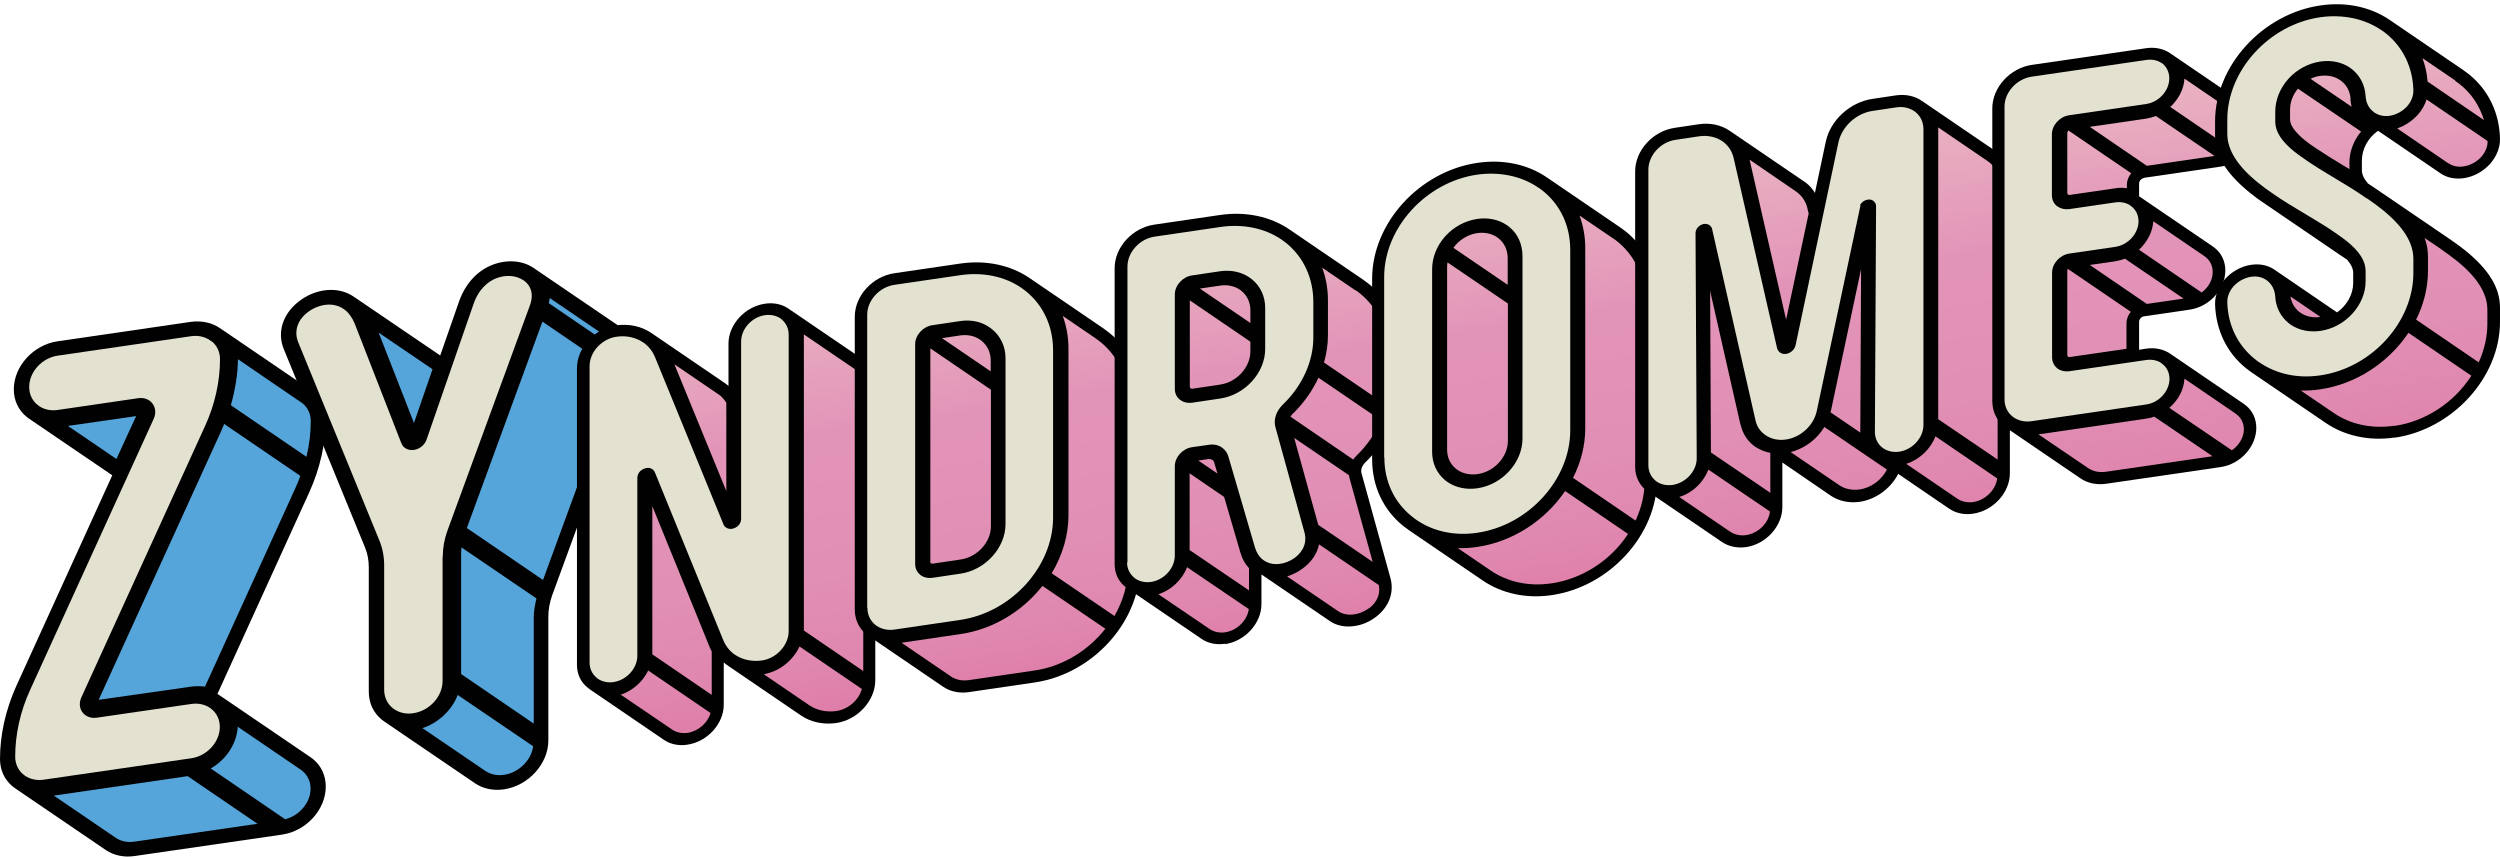
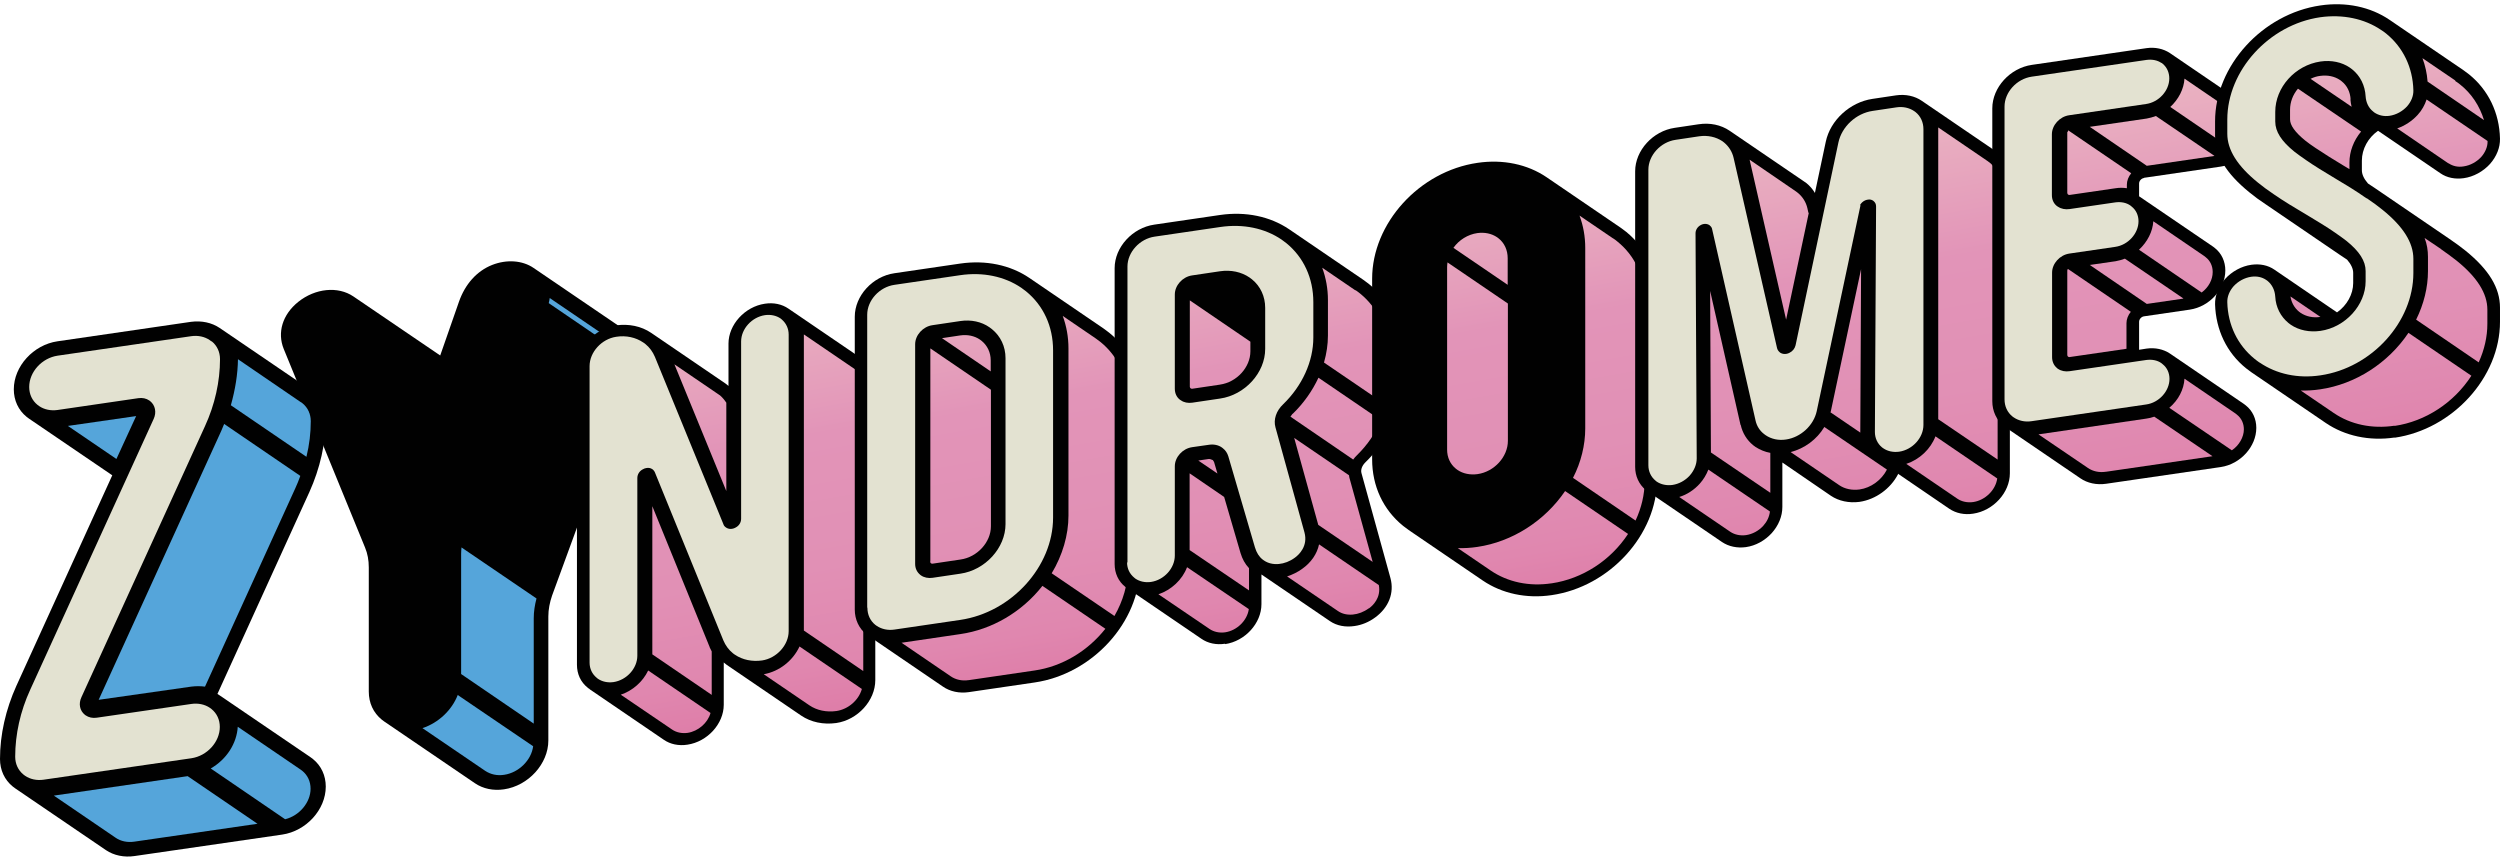
<svg xmlns="http://www.w3.org/2000/svg" width="399" height="137" viewBox="0 0 399 137" fill="none">
  <path d="M51.961 66.877C51.961 65.118 51.237 63.548 49.914 62.481C49.788 62.386 49.662 62.292 49.536 62.198L35.05 52.337C33.791 51.489 32.184 51.144 30.484 51.364L9.164 54.473C5.322 55.038 2.204 58.461 2.204 62.135C2.204 63.894 2.929 65.464 4.251 66.532C4.377 66.626 4.503 66.72 4.629 66.814L17.919 75.858L2.614 109.46C0.913 113.228 0 117.248 0 121.142C0 122.901 0.724 124.471 2.047 125.539C2.173 125.633 2.299 125.727 2.425 125.821L16.911 135.682C18.171 136.53 19.808 136.875 21.477 136.624L45.033 133.201C48.875 132.636 51.993 129.213 51.993 125.539C51.993 123.78 51.268 122.21 49.946 121.142C49.82 121.048 49.694 120.954 49.568 120.859L35.082 110.999C35.082 110.999 34.83 110.842 34.704 110.748L49.379 78.528C51.079 74.759 51.993 70.74 51.993 66.846L51.961 66.877Z" fill="#010101" />
  <path d="M8.597 126.983L18.454 133.703C19.273 134.269 20.343 134.488 21.414 134.331L41.096 131.474L29.948 123.874L8.566 126.983H8.597Z" fill="#55A5DA" />
  <path d="M47.993 64.176L37.979 57.33C37.947 59.748 37.538 62.198 36.845 64.679L48.907 72.906C49.379 70.991 49.599 69.075 49.599 67.222C49.599 66.061 49.127 65.056 48.277 64.365C48.214 64.302 48.119 64.239 48.025 64.176H47.993Z" fill="#55A5DA" />
  <path d="M21.729 66.406L10.833 67.976L18.58 73.252L21.729 66.406Z" fill="#55A5DA" />
  <path d="M32.72 109.586L47.143 77.9C47.426 77.303 47.678 76.644 47.93 75.953L35.775 67.662C35.617 68.07 35.46 68.447 35.302 68.793L15.746 111.69L30.515 109.586C31.271 109.491 31.995 109.491 32.72 109.586Z" fill="#55A5DA" />
  <path d="M49.568 125.884C49.568 124.722 49.095 123.717 48.245 123.026C48.182 122.964 48.088 122.901 47.993 122.838L37.947 115.992C37.79 118.661 36.152 121.205 33.633 122.649L45.505 130.752C47.804 130.186 49.568 128.051 49.568 125.884Z" fill="#55A5DA" />
  <path d="M33.727 54.473C33.727 54.473 33.57 54.347 33.475 54.284C32.657 53.719 31.586 53.499 30.515 53.656L9.195 56.765C6.676 57.142 4.661 59.372 4.661 61.758C4.661 62.92 5.133 63.925 5.983 64.616C6.046 64.679 6.141 64.742 6.235 64.804C7.054 65.37 8.125 65.59 9.195 65.432L22.076 63.548C22.737 63.454 23.335 63.58 23.839 63.925L23.965 64.019C24.784 64.679 25.004 65.809 24.532 66.846L4.818 110.088C3.244 113.511 2.425 117.217 2.425 120.765C2.425 121.927 2.897 122.932 3.747 123.623C3.81 123.686 3.905 123.749 3.999 123.811C4.818 124.377 5.889 124.596 6.96 124.439L30.547 121.016C33.066 120.64 35.082 118.41 35.082 116.023C35.082 114.861 34.609 113.856 33.759 113.166C33.664 113.103 33.602 113.04 33.507 112.977C32.688 112.412 31.617 112.192 30.547 112.349L15.431 114.547C14.801 114.642 14.171 114.516 13.667 114.17L13.541 114.076C12.723 113.417 12.502 112.318 13.006 111.25L32.72 68.007C34.294 64.585 35.113 60.879 35.113 57.33C35.113 56.168 34.641 55.163 33.791 54.473H33.727Z" fill="#E3E2D1" />
  <path d="M99.639 52.62L85.153 42.759C83.358 41.535 80.839 41.378 78.54 42.288C76.084 43.262 74.226 45.366 73.249 48.161L70.258 56.734L56.401 47.313C53.945 45.648 50.324 45.994 47.584 48.192C45.096 50.202 44.214 53.06 45.285 55.697L58.26 87.383C58.669 88.357 58.858 89.425 58.858 90.555V110.371C58.858 112.192 59.582 113.762 60.936 114.861C61.062 114.956 61.188 115.05 61.314 115.144L75.8 125.005C77.091 125.884 78.729 126.23 80.43 125.978C84.335 125.413 87.515 121.896 87.515 118.19V98.375C87.515 97.276 87.736 96.145 88.114 95.046L101.246 59.183C102.159 56.64 101.686 54.379 99.891 52.934C99.765 52.84 99.671 52.746 99.545 52.683L99.639 52.62Z" fill="#010101" />
  <path d="M99.293 56.325C99.104 55.509 98.6 55.007 98.285 54.755C98.222 54.693 98.16 54.661 98.065 54.598L87.736 47.564C87.704 47.847 87.641 48.098 87.578 48.38L99.262 56.357L99.293 56.325Z" fill="#55A5DA" />
-   <path d="M86.571 51.332L74.509 84.275L86.665 92.565L98.726 59.623L86.571 51.332Z" fill="#55A5DA" />
  <path d="M73.061 110.905C72.116 113.354 69.975 115.364 67.424 116.212L77.438 123.026C78.288 123.592 79.359 123.843 80.493 123.654C82.792 123.309 84.807 121.33 85.091 119.101L73.029 110.905H73.061Z" fill="#55A5DA" />
  <path d="M73.659 87.352C73.627 87.698 73.596 88.074 73.596 88.388V107.576L85.185 115.489V98.689C85.185 97.652 85.342 96.585 85.626 95.517L73.627 87.352H73.659Z" fill="#55A5DA" />
-   <path d="M60.433 53.091L66.07 67.505L69.03 58.932L60.433 53.091Z" fill="#55A5DA" />
-   <path d="M70.667 88.828C70.667 87.446 70.919 86.033 71.423 84.651L84.555 48.789C85.374 46.59 84.397 45.397 83.768 44.895C83.705 44.832 83.642 44.769 83.547 44.738C82.35 43.921 80.681 43.827 79.17 44.424C78.005 44.895 76.43 45.994 75.548 48.6L68.085 70.143C67.864 70.802 67.329 71.368 66.636 71.65C65.943 71.933 65.219 71.87 64.684 71.525L64.558 71.431C64.337 71.274 64.18 71.022 64.054 70.74L56.622 51.678C56.244 50.767 55.74 50.014 55.11 49.511C55.016 49.448 54.953 49.385 54.858 49.323C54.008 48.726 52.937 48.506 51.835 48.663C50.827 48.82 49.82 49.26 49.001 49.919C47.426 51.175 46.922 52.934 47.584 54.598L60.558 86.284C61.062 87.509 61.314 88.828 61.314 90.241V110.057C61.314 111.25 61.786 112.286 62.668 113.009C62.763 113.071 62.826 113.134 62.92 113.197C63.77 113.762 64.841 114.014 65.975 113.825C68.557 113.448 70.636 111.156 70.636 108.675V88.859L70.667 88.828Z" fill="#E3E2D1" />
+   <path d="M60.433 53.091L69.03 58.932L60.433 53.091Z" fill="#55A5DA" />
  <path d="M94.097 109.994L105.938 118.065C106.977 118.787 108.331 119.069 109.717 118.85C112.897 118.379 115.511 115.521 115.511 112.475V105.723C115.511 105.723 115.574 105.754 115.574 105.786C115.732 105.911 115.858 106.006 116.015 106.131L127.856 114.202C129.431 115.27 131.415 115.678 133.462 115.395C136.894 114.893 139.697 111.815 139.697 108.549V61.224C139.697 59.748 139.099 58.461 137.996 57.55C137.902 57.456 137.807 57.393 137.681 57.33L125.841 49.26C124.801 48.538 123.447 48.255 122.062 48.475C118.881 48.946 116.267 51.803 116.267 54.849V61.601C116.267 61.601 116.236 61.57 116.204 61.538C116.047 61.413 115.921 61.319 115.763 61.193L103.922 53.122C102.348 52.055 100.364 51.646 98.317 51.929C94.884 52.431 92.082 55.509 92.082 58.775V106.1C92.082 107.576 92.68 108.863 93.782 109.743C93.877 109.837 93.971 109.9 94.097 109.962V109.994Z" fill="#010101" />
  <path d="M114.85 63.077C114.85 63.077 114.629 62.889 114.503 62.826L107.638 58.147L115.92 78.371V64.271C115.606 63.8 115.259 63.391 114.85 63.046V63.077Z" fill="url(#paint0_linear_8272_27402)" />
  <path d="M113.275 103.305L104.111 80.789V104.341C104.111 104.341 104.111 104.404 104.111 104.436L113.59 110.905V103.965C113.464 103.745 113.37 103.525 113.275 103.336V103.305Z" fill="url(#paint1_linear_8272_27402)" />
  <path d="M99.073 110.873L107.26 116.432C107.953 116.903 108.835 117.091 109.748 116.965C111.417 116.714 112.96 115.395 113.401 113.794L103.45 107.011C102.6 108.801 100.962 110.245 99.073 110.873Z" fill="url(#paint2_linear_8272_27402)" />
  <path d="M128.297 100.416C128.297 100.416 128.297 100.573 128.297 100.636L137.776 107.105V61.507C137.776 60.533 137.366 59.686 136.642 59.089C136.579 59.026 136.516 58.995 136.453 58.932L128.297 53.373V100.384V100.416Z" fill="url(#paint3_linear_8272_27402)" />
  <path d="M121.936 107.639L129.179 112.569C130.375 113.385 131.918 113.699 133.493 113.48C135.382 113.197 137.052 111.752 137.555 109.962L127.604 103.179C126.533 105.472 124.36 107.168 121.904 107.607L121.936 107.639Z" fill="url(#paint4_linear_8272_27402)" />
  <path d="M101.718 76.298C101.718 75.733 102.033 75.199 102.568 74.916C102.757 74.791 102.978 74.728 103.167 74.696C103.513 74.634 103.859 74.696 104.111 74.885L104.206 74.948C104.206 74.948 104.458 75.199 104.521 75.387L115.448 102.206C115.795 103.022 116.299 103.713 116.96 104.247C117.086 104.341 117.18 104.435 117.306 104.498C118.503 105.315 120.046 105.629 121.621 105.409C123.951 105.063 125.872 102.959 125.872 100.73V53.405C125.872 52.431 125.463 51.584 124.77 50.987C124.707 50.924 124.644 50.893 124.581 50.83C123.888 50.359 123.006 50.17 122.093 50.296C119.983 50.61 118.282 52.494 118.282 54.504V82.799C118.282 83.364 117.968 83.898 117.432 84.18C116.897 84.494 116.299 84.494 115.858 84.18C115.637 84.023 115.511 83.866 115.448 83.646L104.521 56.953C104.174 56.137 103.67 55.446 103.009 54.912C102.883 54.818 102.789 54.724 102.663 54.661C101.466 53.845 99.923 53.499 98.348 53.75C96.018 54.096 94.097 56.2 94.097 58.429V105.754C94.097 106.728 94.506 107.576 95.231 108.172C95.294 108.235 95.357 108.267 95.42 108.329C96.112 108.8 96.994 108.989 97.907 108.863C100.017 108.549 101.718 106.665 101.718 104.655V76.235V76.298Z" fill="#E3E2D1" />
  <path d="M138.658 101.515L150.498 109.586C151.632 110.371 153.112 110.685 154.624 110.465L165.11 108.926C174.369 107.576 181.927 99.285 181.927 90.43V63.737C181.927 59.403 180.195 55.635 177.014 53.091C176.731 52.871 176.447 52.651 176.133 52.431L164.292 44.361C161.237 42.288 157.332 41.472 153.238 42.068L142.751 43.607C139.256 44.109 136.422 47.218 136.422 50.547V97.275C136.422 98.877 137.083 100.29 138.28 101.264C138.374 101.358 138.5 101.421 138.626 101.515H138.658Z" fill="#010101" />
  <path d="M148.451 89.644C148.451 89.644 148.483 89.833 148.577 89.896C148.672 89.959 148.766 89.99 148.861 89.959L153.301 89.299C155.978 88.922 158.151 86.535 158.151 83.992V62.198L148.483 55.603V89.613L148.451 89.644Z" fill="url(#paint5_linear_8272_27402)" />
  <path d="M158.119 57.519C158.119 56.263 157.584 55.132 156.639 54.378C156.545 54.316 156.482 54.253 156.387 54.19C155.505 53.593 154.403 53.373 153.27 53.531L150.341 53.97L158.119 59.277V57.582V57.519Z" fill="url(#paint6_linear_8272_27402)" />
  <path d="M179.974 90.712V64.019C179.974 60.188 178.431 56.859 175.66 54.598C175.408 54.41 175.156 54.221 174.904 54.033L169.614 50.422C170.212 52.055 170.527 53.782 170.527 55.603V82.296C170.527 85.405 169.582 88.608 167.85 91.497L177.864 98.312C179.25 95.894 180.006 93.287 180.006 90.712H179.974Z" fill="url(#paint7_linear_8272_27402)" />
  <path d="M154.624 108.549L165.11 107.011C169.488 106.382 173.582 103.933 176.416 100.353L166.37 93.507C163.095 97.684 158.308 100.479 153.27 101.201L143.885 102.583L151.758 107.953C152.545 108.487 153.553 108.706 154.592 108.549H154.624Z" fill="url(#paint8_linear_8272_27402)" />
  <path d="M138.437 96.993C138.437 98.092 138.878 99.065 139.697 99.725C139.76 99.788 139.854 99.85 139.917 99.882C140.704 100.416 141.712 100.636 142.751 100.479L153.238 98.94C161.426 97.746 168.071 90.43 168.071 82.61V55.917C168.071 52.086 166.528 48.757 163.756 46.496C163.504 46.308 163.252 46.119 163 45.931C160.324 44.109 156.86 43.387 153.238 43.921L142.751 45.46C140.358 45.805 138.406 47.941 138.406 50.233V96.961L138.437 96.993ZM146.058 54.944C146.058 53.499 147.286 52.117 148.829 51.898L153.27 51.238C154.97 50.987 156.639 51.332 157.93 52.243C158.056 52.337 158.182 52.431 158.308 52.526C159.694 53.656 160.481 55.289 160.481 57.173V83.646C160.481 87.446 157.238 90.995 153.27 91.56L148.829 92.219C148.168 92.314 147.507 92.188 147.003 91.843C146.94 91.811 146.908 91.78 146.877 91.749C146.341 91.309 146.058 90.712 146.058 89.99V54.944Z" fill="#E3E2D1" />
  <path d="M195.532 102.802C198.712 102.331 201.326 99.474 201.326 96.428V91.686L212.254 99.128C213.356 99.882 214.741 100.133 216.19 99.913C217.324 99.756 218.489 99.285 219.497 98.532C221.638 96.961 222.551 94.638 221.922 92.282L217.292 75.513C217.135 74.979 217.387 74.32 217.891 73.817C221.386 70.426 223.402 65.998 223.402 61.633V55.98C223.402 51.646 221.67 47.878 218.489 45.334C218.206 45.114 217.922 44.895 217.607 44.675L205.766 36.604C202.712 34.532 198.807 33.715 194.713 34.312L184.226 35.85C180.73 36.353 177.896 39.462 177.896 42.791V90.021C177.896 91.497 178.495 92.785 179.597 93.664C179.691 93.758 179.786 93.821 179.912 93.884L191.753 101.955C192.792 102.677 194.146 102.959 195.532 102.74V102.802Z" fill="#010101" />
  <path d="M195.374 79.313L189.863 75.544V87.792L199.342 94.229V90.681C198.712 90.021 198.271 89.205 197.988 88.263L195.374 79.313Z" fill="url(#paint9_linear_8272_27402)" />
  <path d="M184.856 94.826L193.044 100.384C193.737 100.856 194.618 101.044 195.532 100.918C197.421 100.636 199.059 99.034 199.311 97.213L189.454 90.524C188.698 92.534 186.934 94.167 184.856 94.858V94.826Z" fill="url(#paint10_linear_8272_27402)" />
  <path d="M194.713 61.381C197.39 61.005 199.562 58.618 199.562 56.074V54.535L189.895 47.941V61.727C189.895 61.727 189.926 61.915 190.021 61.978C190.146 62.041 190.209 62.072 190.304 62.041L194.744 61.381H194.713Z" fill="url(#paint11_linear_8272_27402)" />
  <path d="M193.768 73.754C193.768 73.754 193.642 73.503 193.548 73.409H193.485C193.485 73.409 193.138 73.221 192.918 73.252L191.249 73.503L194.303 75.576L193.768 73.754Z" fill="url(#paint12_linear_8272_27402)" />
  <path d="M216.316 46.339L211.025 42.728C211.624 44.361 211.939 46.088 211.939 47.909V53.562C211.939 54.975 211.718 56.42 211.309 57.864L221.134 64.553C221.323 63.674 221.418 62.794 221.418 61.947V56.294C221.418 52.463 219.875 49.134 217.103 46.873C216.851 46.685 216.599 46.465 216.347 46.308L216.316 46.339Z" fill="url(#paint13_linear_8272_27402)" />
-   <path d="M199.562 49.511C199.562 48.286 199.058 47.187 198.145 46.434C198.051 46.371 197.988 46.308 197.893 46.245C197.012 45.648 195.878 45.397 194.713 45.586L191.5 46.057L199.562 51.552V49.511Z" fill="url(#paint14_linear_8272_27402)" />
  <path d="M218.457 97.118C219.087 96.679 220.441 95.423 220.063 93.382L210.521 86.881C210.206 88.388 209.262 89.77 207.845 90.775C207.12 91.309 206.27 91.717 205.42 92L213.545 97.527C214.867 98.437 216.883 98.249 218.457 97.087V97.118Z" fill="url(#paint15_linear_8272_27402)" />
  <path d="M206.302 66.029C206.302 66.029 206.05 66.343 205.955 66.5L215.97 73.346C216.159 73.095 216.348 72.844 216.599 72.624C218.237 71.022 219.56 69.107 220.378 67.066L210.427 60.282C209.451 62.386 208.034 64.396 206.302 66.061V66.029Z" fill="url(#paint16_linear_8272_27402)" />
  <path d="M219.087 89.707L215.371 76.267C215.371 76.267 215.308 76.015 215.308 75.858L206.554 69.892L210.396 83.772L219.119 89.707H219.087Z" fill="url(#paint17_linear_8272_27402)" />
  <path d="M179.88 89.77C179.88 90.743 180.29 91.591 181.014 92.188C181.077 92.251 181.14 92.282 181.203 92.345C181.896 92.816 182.777 93.005 183.691 92.879C185.801 92.565 187.501 90.681 187.501 88.671V74.414C187.501 72.969 188.729 71.588 190.272 71.368L192.918 70.991C193.705 70.865 194.461 71.022 195.028 71.43C195.091 71.462 195.154 71.525 195.185 71.556C195.594 71.87 195.878 72.31 196.035 72.812L200.287 87.352C200.539 88.2 200.948 88.859 201.515 89.299C201.578 89.362 201.641 89.393 201.735 89.456C203.058 90.367 205.073 90.178 206.648 89.016C207.309 88.545 208.789 87.163 208.191 84.965L203.562 68.196C203.215 66.971 203.688 65.558 204.79 64.522C207.845 61.57 209.608 57.676 209.608 53.876V48.223C209.608 44.392 208.065 41.063 205.294 38.802C205.042 38.614 204.79 38.425 204.538 38.237C201.861 36.416 198.397 35.693 194.776 36.227L184.289 37.766C181.896 38.111 179.943 40.247 179.943 42.539V89.77H179.88ZM187.501 46.999C187.501 45.554 188.729 44.172 190.272 43.953L194.713 43.293C196.445 43.042 198.114 43.387 199.436 44.298C199.562 44.392 199.688 44.486 199.814 44.581C201.168 45.68 201.924 47.313 201.924 49.134V55.697C201.924 59.497 198.681 63.046 194.713 63.611L190.272 64.27C189.611 64.365 188.95 64.239 188.477 63.894C188.414 63.862 188.383 63.831 188.32 63.799C187.785 63.391 187.501 62.763 187.501 62.041V46.999Z" fill="#E3E2D1" />
  <path d="M247.65 94.983C256.909 93.633 264.467 85.342 264.467 76.487V47.658C264.467 43.356 262.703 39.588 259.554 37.013C259.27 36.793 258.987 36.573 258.672 36.353L246.831 28.282C243.777 26.21 239.872 25.393 235.809 25.99C226.519 27.34 218.993 35.631 218.993 44.486V73.315C218.993 77.586 220.756 81.354 223.937 83.929C224.22 84.149 224.535 84.369 224.819 84.589L236.659 92.659C239.714 94.732 243.619 95.58 247.65 94.983Z" fill="#010101" />
  <path d="M247.65 93.099C252.531 92.376 257.066 89.456 259.837 85.216L249.791 78.371C246.547 83.144 241.351 86.473 235.777 87.289C234.738 87.446 233.699 87.509 232.66 87.478L237.919 91.058C240.627 92.91 244.06 93.633 247.618 93.099H247.65Z" fill="url(#paint18_linear_8272_27402)" />
  <path d="M240.627 45.46V41.221C240.627 39.933 240.123 38.803 239.179 38.049C239.084 37.986 239.021 37.923 238.927 37.86C238.045 37.264 236.943 37.044 235.778 37.201C234.266 37.421 232.849 38.3 231.967 39.556L240.627 45.46Z" fill="url(#paint19_linear_8272_27402)" />
  <path d="M262.483 76.769V47.941C262.483 44.141 260.94 40.812 258.137 38.551C257.885 38.331 257.633 38.143 257.35 37.986L252.09 34.406C252.689 36.008 253.004 37.735 253.004 39.556V68.384C253.004 71.022 252.342 73.754 251.051 76.267L261.034 83.081C261.979 81.04 262.483 78.936 262.483 76.8V76.769Z" fill="url(#paint20_linear_8272_27402)" />
  <path d="M232.629 75.01C233.51 75.607 234.644 75.827 235.809 75.67C238.486 75.293 240.659 72.906 240.659 70.363V48.443L231.022 41.88C230.991 42.131 230.959 42.382 230.959 42.634V71.776C230.959 73.001 231.463 74.1 232.377 74.822C232.471 74.885 232.534 74.948 232.629 75.01Z" fill="url(#paint21_linear_8272_27402)" />
-   <path d="M220.945 73.032C220.945 76.801 222.488 80.129 225.291 82.39C225.543 82.579 225.795 82.799 226.078 82.987C228.786 84.84 232.219 85.562 235.778 85.028C243.965 83.835 250.61 76.518 250.61 68.698V39.87C250.61 36.07 249.067 32.742 246.264 30.481C246.012 30.292 245.76 30.072 245.477 29.915C242.8 28.094 239.336 27.372 235.746 27.874C227.558 29.067 220.914 36.384 220.914 44.204V73.032H220.945ZM228.566 42.979C228.566 39.054 231.747 35.536 235.778 34.94C237.51 34.689 239.179 35.034 240.47 35.913C240.596 36.008 240.722 36.102 240.848 36.196C242.233 37.295 242.989 38.959 242.989 40.875V70.017C242.989 73.817 239.746 77.366 235.778 77.931C234.046 78.182 232.376 77.837 231.054 76.958C230.928 76.863 230.802 76.769 230.676 76.675C229.322 75.576 228.566 73.943 228.566 72.121V42.979Z" fill="#E3E2D1" />
  <path d="M302.918 75.607L311.106 81.197C312.176 81.919 313.53 82.202 314.916 81.982C318.128 81.511 320.774 78.622 320.774 75.544V28.408C320.774 26.806 320.112 25.393 318.916 24.42C318.821 24.326 318.695 24.263 318.569 24.168L306.728 16.098C305.595 15.313 304.114 14.999 302.603 15.219L298.824 15.784C295.265 16.318 292.116 19.175 291.392 22.63L289.66 30.794C289.313 30.198 288.841 29.664 288.306 29.224C288.18 29.13 288.054 29.036 287.896 28.942L276.055 20.871C274.67 19.929 272.906 19.552 271.08 19.835L267.301 20.4C263.805 20.902 260.971 24.011 260.971 27.34V74.508C260.971 75.984 261.569 77.303 262.671 78.214C262.766 78.308 262.86 78.371 262.986 78.433L274.827 86.504C275.898 87.226 277.252 87.509 278.638 87.321C280.212 87.101 281.661 86.284 282.763 85.091C283.865 83.866 284.464 82.39 284.464 80.914V73.817L292.211 79.124C293.47 79.972 295.108 80.318 296.777 80.098C299.359 79.721 301.721 77.994 302.918 75.701V75.607Z" fill="#010101" />
  <path d="M277.787 67.819L272.938 46.433L273.064 72.216L282.543 78.653V72.278C281.661 72.121 280.874 71.776 280.181 71.336C280.055 71.242 279.929 71.148 279.803 71.054C278.795 70.237 278.102 69.107 277.819 67.819H277.787Z" fill="url(#paint22_linear_8272_27402)" />
  <path d="M267.994 79.313L276.15 84.871C276.843 85.342 277.756 85.531 278.669 85.405C279.709 85.248 280.685 84.714 281.409 83.929C282.007 83.269 282.385 82.484 282.48 81.637L272.654 74.948C272.34 75.764 271.867 76.549 271.269 77.209C270.387 78.182 269.253 78.936 268.025 79.313H267.994Z" fill="url(#paint23_linear_8272_27402)" />
  <path d="M317.309 25.77L309.342 20.337V66.909L318.821 73.346V28.691C318.821 27.591 318.38 26.618 317.561 25.959C317.498 25.896 317.404 25.833 317.341 25.802L317.309 25.77Z" fill="url(#paint24_linear_8272_27402)" />
  <path d="M304.24 74.037L312.397 79.595C313.09 80.066 314.003 80.255 314.916 80.129C316.837 79.847 318.506 78.214 318.758 76.361L308.901 69.641C308.114 71.682 306.35 73.346 304.24 74.037Z" fill="url(#paint25_linear_8272_27402)" />
  <path d="M288.621 33.966L288.463 33.244C288.243 32.27 287.708 31.422 286.952 30.794C286.857 30.732 286.763 30.637 286.668 30.575L279.236 25.487L285.062 51.018L288.684 33.966H288.621Z" fill="url(#paint26_linear_8272_27402)" />
  <path d="M291.171 68.133C289.975 70.143 287.991 71.588 285.786 72.153L293.533 77.429C294.447 78.057 295.612 78.276 296.777 78.12C298.603 77.868 300.304 76.612 301.154 74.948L291.14 68.133H291.171Z" fill="url(#paint27_linear_8272_27402)" />
  <path d="M292.147 65.715C292.147 65.715 292.147 65.778 292.147 65.809L296.903 69.044L297.029 42.948L292.179 65.746L292.147 65.715Z" fill="url(#paint28_linear_8272_27402)" />
  <path d="M296.84 32.71H296.871C297.029 32.428 297.312 32.145 297.659 31.988C297.785 31.925 297.942 31.894 298.099 31.862C298.414 31.799 298.729 31.862 298.981 32.051C299.296 32.302 299.422 32.584 299.422 32.961L299.233 68.95C299.233 69.923 299.643 70.802 300.367 71.399C300.43 71.462 300.493 71.493 300.587 71.556C301.28 72.027 302.162 72.216 303.107 72.09C305.248 71.776 306.98 69.86 306.98 67.819V20.62C306.98 19.521 306.539 18.547 305.72 17.888C305.657 17.825 305.563 17.762 305.5 17.731C304.713 17.197 303.705 16.977 302.666 17.134L298.887 17.699C296.241 18.076 293.943 20.212 293.407 22.755L286.574 55.101C286.448 55.635 286.101 56.074 285.566 56.325C285.062 56.577 284.495 56.545 284.086 56.263L284.023 56.2C283.802 56.011 283.676 55.792 283.613 55.54L276.685 25.205C276.465 24.231 275.929 23.383 275.174 22.755C275.079 22.692 274.985 22.598 274.89 22.535C273.851 21.845 272.56 21.562 271.206 21.75L267.427 22.316C265.033 22.661 263.081 24.796 263.081 27.089V74.257C263.081 75.23 263.49 76.11 264.215 76.706C264.277 76.769 264.34 76.8 264.403 76.863C265.096 77.334 266.01 77.523 266.923 77.397C267.962 77.24 268.938 76.706 269.663 75.921C270.387 75.105 270.796 74.131 270.796 73.158L270.607 37.232C270.607 36.73 270.891 36.227 271.395 35.945C271.867 35.662 272.434 35.662 272.843 35.945L272.906 36.007C273.095 36.164 273.221 36.353 273.253 36.573L280.181 67.097C280.37 67.976 280.842 68.73 281.535 69.264C281.629 69.326 281.692 69.389 281.787 69.452C282.7 70.08 283.865 70.331 285.062 70.143C287.392 69.797 289.439 67.913 289.943 65.652L296.934 32.773L296.84 32.71Z" fill="#E3E2D1" />
  <path d="M342.188 28.377L354.438 26.587C357.587 26.116 360.106 23.321 360.106 20.337C360.106 18.893 359.508 17.605 358.437 16.757C358.343 16.694 358.248 16.6 358.154 16.537L346.313 8.467C345.274 7.776 343.951 7.493 342.597 7.682L324.3 10.351C320.805 10.853 317.971 13.962 317.971 17.291V64.019C317.971 65.621 318.632 67.034 319.829 68.008C319.923 68.102 320.049 68.165 320.175 68.259L332.016 76.329C333.15 77.115 334.63 77.429 336.141 77.209L354.438 74.54C357.587 74.068 360.106 71.273 360.106 68.29C360.106 66.846 359.508 65.558 358.437 64.71C358.343 64.647 358.248 64.553 358.154 64.49L346.313 56.42C345.274 55.729 343.951 55.446 342.597 55.635L341.4 55.823V51.364C341.4 50.956 341.747 50.547 342.188 50.484L349.494 49.417C352.643 48.946 355.162 46.151 355.162 43.167C355.162 41.723 354.564 40.435 353.493 39.587C353.399 39.525 353.304 39.431 353.21 39.368L341.4 31.328V29.287C341.4 28.879 341.747 28.471 342.188 28.408V28.377Z" fill="#010101" />
  <path d="M336.11 75.293L353.115 72.812L343.825 66.5C343.385 66.657 342.975 66.751 342.534 66.814L325.34 69.326L333.244 74.696C334.032 75.23 335.039 75.45 336.078 75.293H336.11Z" fill="url(#paint29_linear_8272_27402)" />
  <path d="M356.831 18.139L348.644 12.549C348.549 14.213 347.699 15.846 346.376 17.071L356.359 23.886C357.461 23.069 358.123 21.845 358.123 20.62C358.123 19.678 357.745 18.83 357.02 18.265C356.957 18.202 356.894 18.17 356.831 18.108V18.139Z" fill="url(#paint30_linear_8272_27402)" />
  <path d="M358.123 68.541C358.123 67.599 357.745 66.751 357.02 66.186C356.957 66.123 356.894 66.092 356.831 66.029L348.644 60.439C348.549 62.166 347.667 63.862 346.219 65.087L356.202 71.87C357.367 71.085 358.123 69.766 358.123 68.51V68.541Z" fill="url(#paint31_linear_8272_27402)" />
  <path d="M353.399 24.859L344.077 18.516C343.573 18.704 343.101 18.83 342.597 18.924L333.528 20.243L342.629 26.461L353.399 24.891V24.859Z" fill="url(#paint32_linear_8272_27402)" />
  <path d="M330.315 56.985L339.385 55.666V51.584C339.385 50.955 339.637 50.296 340.078 49.762L330.032 42.916C330.032 42.916 329.938 43.073 329.938 43.167V56.671C329.938 56.671 329.969 56.859 330.063 56.922C330.158 56.985 330.252 57.016 330.347 56.985H330.315Z" fill="url(#paint33_linear_8272_27402)" />
  <path d="M348.455 47.627L339.133 41.283C338.629 41.472 338.157 41.597 337.653 41.692L333.528 42.288L342.629 48.506L348.455 47.658V47.627Z" fill="url(#paint34_linear_8272_27402)" />
  <path d="M341.4 39.87L351.383 46.685C352.485 45.868 353.147 44.643 353.147 43.419C353.147 42.477 352.769 41.629 352.045 41.063C351.982 41.001 351.919 40.969 351.856 40.906L343.668 35.316C343.573 36.95 342.723 38.614 341.4 39.839V39.87Z" fill="url(#paint35_linear_8272_27402)" />
  <path d="M329.938 21.091V30.794C329.938 30.794 329.969 30.983 330.063 31.046C330.158 31.108 330.252 31.14 330.347 31.108L337.653 30.041C338.251 29.947 338.85 29.947 339.448 30.041V29.476C339.448 28.848 339.7 28.188 340.141 27.654L330.095 20.808C330.095 20.808 330 20.965 330 21.059L329.938 21.091Z" fill="url(#paint36_linear_8272_27402)" />
  <path d="M344.99 10.068C344.329 9.597 343.447 9.44 342.566 9.566L324.269 12.235C321.876 12.581 319.923 14.716 319.923 17.008V63.737C319.923 64.836 320.364 65.809 321.183 66.469C321.246 66.532 321.34 66.594 321.403 66.626C322.19 67.16 323.198 67.379 324.237 67.222L342.534 64.553C344.581 64.27 346.25 62.418 346.25 60.471C346.25 59.529 345.872 58.681 345.148 58.115C345.085 58.053 345.022 58.021 344.959 57.958C344.298 57.487 343.416 57.33 342.534 57.456L330.284 59.246C329.623 59.34 328.961 59.215 328.457 58.869C328.426 58.869 328.363 58.806 328.3 58.743C327.796 58.335 327.513 57.707 327.513 57.016V43.513C327.513 42.068 328.741 40.687 330.284 40.467L337.59 39.399C339.637 39.116 341.306 37.264 341.306 35.317C341.306 34.374 340.928 33.527 340.204 32.961C340.141 32.898 340.078 32.867 340.015 32.804C339.353 32.333 338.472 32.176 337.59 32.302L330.284 33.37C329.623 33.464 328.961 33.338 328.457 32.993C328.426 32.993 328.363 32.93 328.3 32.898C327.765 32.49 327.481 31.862 327.481 31.14V21.436C327.481 19.992 328.709 18.61 330.252 18.39L342.503 16.6C344.55 16.318 346.219 14.465 346.219 12.518C346.219 11.576 345.841 10.728 345.148 10.162C345.085 10.1 345.022 10.068 344.959 10.005L344.99 10.068Z" fill="#E3E2D1" />
  <path d="M382.182 69.86C391.441 68.51 398.999 60.219 398.999 51.364V49.103C398.999 45.962 397.267 43.073 393.519 40.027C392.732 39.399 391.882 38.771 390.905 38.111L379.065 30.041C378.687 29.79 378.309 29.538 377.931 29.287C377.27 28.534 376.955 27.811 376.955 27.183V25.644C376.955 23.792 377.931 22.002 379.537 20.871L389.488 27.654C390.528 28.377 391.85 28.628 393.204 28.439C394.779 28.219 396.322 27.372 397.424 26.147C398.463 24.953 399.03 23.54 398.999 22.127C398.904 18.013 397.141 14.37 394.086 11.89C393.803 11.67 393.519 11.45 393.204 11.23L381.363 3.16C378.309 1.087 374.404 0.27 370.341 0.867C361.083 2.217 353.525 10.508 353.525 19.364V21.625C353.525 24.765 355.257 27.654 359.004 30.7C359.76 31.328 360.611 31.956 361.618 32.616L373.459 40.687C373.837 40.938 374.215 41.189 374.593 41.44C375.254 42.194 375.569 42.916 375.569 43.544V45.177C375.569 46.967 374.561 48.757 372.987 49.856L363.004 43.042C361.965 42.32 360.674 42.068 359.319 42.257C357.745 42.477 356.202 43.325 355.1 44.549C354.06 45.742 353.493 47.156 353.525 48.569C353.651 52.651 355.383 56.294 358.469 58.775C358.753 58.995 359.067 59.215 359.351 59.434L371.192 67.505C374.246 69.578 378.151 70.426 382.182 69.829V69.86Z" fill="#010101" />
  <path d="M390.779 26.052C391.472 26.524 392.322 26.712 393.204 26.555C394.275 26.398 395.283 25.833 396.007 25.048C396.668 24.294 397.046 23.383 397.015 22.504L387.284 15.878C387 16.757 386.528 17.605 385.867 18.327C384.985 19.301 383.851 20.055 382.592 20.494L390.779 26.084V26.052Z" fill="url(#paint37_linear_8272_27402)" />
  <path d="M366.909 49.731C366.909 49.731 367.066 49.856 367.161 49.919C368.043 50.516 369.176 50.767 370.341 50.579L365.555 47.313C365.712 48.286 366.184 49.134 366.909 49.731Z" fill="url(#paint38_linear_8272_27402)" />
  <path d="M382.182 67.976C387.095 67.254 391.661 64.27 394.432 59.968L384.387 53.122C381.143 57.958 375.915 61.319 370.31 62.135C369.271 62.292 368.231 62.355 367.192 62.324L372.451 65.903C375.16 67.756 378.592 68.479 382.151 67.945L382.182 67.976Z" fill="url(#paint39_linear_8272_27402)" />
  <path d="M389.583 39.745L386.969 37.986C387.347 38.959 387.504 39.964 387.504 41.001V43.262C387.504 45.868 386.843 48.538 385.615 51.018L395.598 57.833C396.511 55.823 396.983 53.751 396.983 51.678V49.417C396.983 46.842 395.377 44.267 392.071 41.597C391.315 41.001 390.496 40.404 389.551 39.745H389.583Z" fill="url(#paint40_linear_8272_27402)" />
  <path d="M365.492 17.511V19.05C365.492 19.992 366.279 21.091 367.885 22.41C368.357 22.787 368.924 23.195 369.586 23.635C370.94 24.545 372.514 25.519 374.026 26.43C374.341 26.618 374.656 26.806 374.971 26.995V25.927C374.971 24.2 375.632 22.441 376.829 20.997L366.751 14.151C365.933 15.124 365.492 16.318 365.492 17.511Z" fill="url(#paint41_linear_8272_27402)" />
  <path d="M375.16 15.878C375.097 14.685 374.593 13.648 373.711 12.957C373.617 12.895 373.554 12.832 373.459 12.769C372.577 12.172 371.475 11.953 370.31 12.11C369.775 12.172 369.271 12.329 368.767 12.581L375.317 17.04C375.223 16.663 375.16 16.286 375.128 15.878H375.16Z" fill="url(#paint42_linear_8272_27402)" />
  <path d="M391.882 12.863L386.623 9.283C387.063 10.445 387.347 11.701 387.441 13.02L396.448 19.175C395.755 16.914 394.464 14.936 392.637 13.491C392.385 13.303 392.134 13.083 391.85 12.926L391.882 12.863Z" fill="url(#paint43_linear_8272_27402)" />
  <path d="M360.642 57.864C363.35 59.717 366.783 60.439 370.341 59.905C378.529 58.712 385.174 51.395 385.174 43.576V41.315C385.174 38.74 383.568 36.164 380.261 33.495C379.537 32.898 378.718 32.302 377.742 31.642H377.679C376.041 30.48 374.278 29.413 372.577 28.408C370.908 27.403 369.397 26.492 368.043 25.55C367.35 25.079 366.751 24.639 366.216 24.231C364.106 22.535 363.13 20.997 363.13 19.395V17.856C363.13 13.931 366.31 10.414 370.341 9.817C372.073 9.566 373.743 9.911 375.034 10.791C375.16 10.885 375.286 10.979 375.412 11.073C376.703 12.11 377.459 13.648 377.553 15.375C377.616 16.349 378.025 17.228 378.75 17.794C378.813 17.856 378.876 17.888 378.939 17.951C379.631 18.422 380.482 18.61 381.363 18.484C382.434 18.327 383.442 17.762 384.166 16.977C384.828 16.223 385.205 15.313 385.174 14.402C385.079 10.759 383.536 7.556 380.828 5.358C380.576 5.169 380.324 4.95 380.041 4.793C377.364 2.971 373.9 2.249 370.31 2.751C362.122 3.945 355.477 11.262 355.477 19.081V21.342C355.477 23.917 357.083 26.492 360.39 29.162C361.114 29.758 361.933 30.355 362.909 31.014C364.547 32.145 366.279 33.181 367.98 34.186L368.137 34.28C369.743 35.254 371.286 36.164 372.64 37.107C373.333 37.578 373.931 38.017 374.467 38.425C376.577 40.121 377.553 41.66 377.553 43.262V44.895C377.553 48.694 374.309 52.243 370.341 52.808C368.609 53.059 366.909 52.714 365.618 51.835C365.492 51.741 365.366 51.646 365.24 51.552C363.98 50.516 363.224 49.04 363.13 47.344C363.067 46.308 362.626 45.428 361.902 44.832C361.839 44.769 361.776 44.738 361.681 44.675C360.988 44.204 360.17 44.047 359.288 44.172C358.217 44.329 357.209 44.895 356.485 45.68C355.824 46.433 355.446 47.344 355.477 48.255C355.572 51.866 357.115 55.069 359.823 57.268C360.075 57.456 360.327 57.676 360.611 57.864H360.642Z" fill="#E3E2D1" />
  <defs>
    <linearGradient id="paint0_linear_8272_27402" x1="98.35" y1="40.377" x2="117.547" y2="148.174" gradientUnits="userSpaceOnUse">
      <stop stop-color="#EEC1C6" />
      <stop offset="0.31" stop-color="#E294B8" />
      <stop offset="0.5" stop-color="#E190B5" />
      <stop offset="0.64" stop-color="#E087AF" />
      <stop offset="0.76" stop-color="#DD77A4" />
      <stop offset="0.88" stop-color="#DA6094" />
      <stop offset="0.98" stop-color="#D64280" />
      <stop offset="1" stop-color="#D63E7D" />
    </linearGradient>
    <linearGradient id="paint1_linear_8272_27402" x1="87.171" y1="42.276" x2="106.307" y2="149.977" gradientUnits="userSpaceOnUse">
      <stop stop-color="#EEC1C6" />
      <stop offset="0.31" stop-color="#E294B8" />
      <stop offset="0.5" stop-color="#E190B5" />
      <stop offset="0.64" stop-color="#E087AF" />
      <stop offset="0.76" stop-color="#DD77A4" />
      <stop offset="0.88" stop-color="#DA6094" />
      <stop offset="0.98" stop-color="#D64280" />
      <stop offset="1" stop-color="#D63E7D" />
    </linearGradient>
    <linearGradient id="paint2_linear_8272_27402" x1="83.012" y1="42.742" x2="102.235" y2="150.759" gradientUnits="userSpaceOnUse">
      <stop stop-color="#EEC1C6" />
      <stop offset="0.31" stop-color="#E294B8" />
      <stop offset="0.5" stop-color="#E190B5" />
      <stop offset="0.64" stop-color="#E087AF" />
      <stop offset="0.76" stop-color="#DD77A4" />
      <stop offset="0.88" stop-color="#DA6094" />
      <stop offset="0.98" stop-color="#D64280" />
      <stop offset="1" stop-color="#D63E7D" />
    </linearGradient>
    <linearGradient id="paint3_linear_8272_27402" x1="115.319" y1="37.612" x2="134.46" y2="145.156" gradientUnits="userSpaceOnUse">
      <stop stop-color="#EEC1C6" />
      <stop offset="0.31" stop-color="#E294B8" />
      <stop offset="0.5" stop-color="#E190B5" />
      <stop offset="0.64" stop-color="#E087AF" />
      <stop offset="0.76" stop-color="#DD77A4" />
      <stop offset="0.88" stop-color="#DA6094" />
      <stop offset="0.98" stop-color="#D64280" />
      <stop offset="1" stop-color="#D63E7D" />
    </linearGradient>
    <linearGradient id="paint4_linear_8272_27402" x1="106.684" y1="38.787" x2="125.908" y2="146.772" gradientUnits="userSpaceOnUse">
      <stop stop-color="#EEC1C6" />
      <stop offset="0.31" stop-color="#E294B8" />
      <stop offset="0.5" stop-color="#E190B5" />
      <stop offset="0.64" stop-color="#E087AF" />
      <stop offset="0.76" stop-color="#DD77A4" />
      <stop offset="0.88" stop-color="#DA6094" />
      <stop offset="0.98" stop-color="#D64280" />
      <stop offset="1" stop-color="#D63E7D" />
    </linearGradient>
    <linearGradient id="paint5_linear_8272_27402" x1="136.188" y1="34.815" x2="155.296" y2="142.359" gradientUnits="userSpaceOnUse">
      <stop stop-color="#EEC1C6" />
      <stop offset="0.31" stop-color="#E294B8" />
      <stop offset="0.5" stop-color="#E190B5" />
      <stop offset="0.64" stop-color="#E087AF" />
      <stop offset="0.76" stop-color="#DD77A4" />
      <stop offset="0.88" stop-color="#DA6094" />
      <stop offset="0.98" stop-color="#D64280" />
      <stop offset="1" stop-color="#D63E7D" />
    </linearGradient>
    <linearGradient id="paint6_linear_8272_27402" x1="141.015" y1="33.769" x2="160.35" y2="142.448" gradientUnits="userSpaceOnUse">
      <stop stop-color="#EEC1C6" />
      <stop offset="0.31" stop-color="#E294B8" />
      <stop offset="0.5" stop-color="#E190B5" />
      <stop offset="0.64" stop-color="#E087AF" />
      <stop offset="0.76" stop-color="#DD77A4" />
      <stop offset="0.88" stop-color="#DA6094" />
      <stop offset="0.98" stop-color="#D64280" />
      <stop offset="1" stop-color="#D63E7D" />
    </linearGradient>
    <linearGradient id="paint7_linear_8272_27402" x1="156.071" y1="31.492" x2="175.21" y2="139.067" gradientUnits="userSpaceOnUse">
      <stop stop-color="#EEC1C6" />
      <stop offset="0.31" stop-color="#E294B8" />
      <stop offset="0.5" stop-color="#E190B5" />
      <stop offset="0.64" stop-color="#E087AF" />
      <stop offset="0.76" stop-color="#DD77A4" />
      <stop offset="0.88" stop-color="#DA6094" />
      <stop offset="0.98" stop-color="#D64280" />
      <stop offset="1" stop-color="#D63E7D" />
    </linearGradient>
    <linearGradient id="paint8_linear_8272_27402" x1="137.998" y1="34.764" x2="157.081" y2="142.056" gradientUnits="userSpaceOnUse">
      <stop stop-color="#EEC1C6" />
      <stop offset="0.31" stop-color="#E294B8" />
      <stop offset="0.5" stop-color="#E190B5" />
      <stop offset="0.64" stop-color="#E087AF" />
      <stop offset="0.76" stop-color="#DD77A4" />
      <stop offset="0.88" stop-color="#DA6094" />
      <stop offset="0.98" stop-color="#D64280" />
      <stop offset="1" stop-color="#D63E7D" />
    </linearGradient>
    <linearGradient id="paint9_linear_8272_27402" x1="173.954" y1="28.34" x2="193.15" y2="136.231" gradientUnits="userSpaceOnUse">
      <stop stop-color="#EEC1C6" />
      <stop offset="0.31" stop-color="#E294B8" />
      <stop offset="0.5" stop-color="#E190B5" />
      <stop offset="0.64" stop-color="#E087AF" />
      <stop offset="0.76" stop-color="#DD77A4" />
      <stop offset="0.88" stop-color="#DA6094" />
      <stop offset="0.98" stop-color="#D64280" />
      <stop offset="1" stop-color="#D63E7D" />
    </linearGradient>
    <linearGradient id="paint10_linear_8272_27402" x1="170.137" y1="28.877" x2="189.361" y2="136.863" gradientUnits="userSpaceOnUse">
      <stop stop-color="#EEC1C6" />
      <stop offset="0.31" stop-color="#E294B8" />
      <stop offset="0.5" stop-color="#E190B5" />
      <stop offset="0.64" stop-color="#E087AF" />
      <stop offset="0.76" stop-color="#DD77A4" />
      <stop offset="0.88" stop-color="#DA6094" />
      <stop offset="0.98" stop-color="#D64280" />
      <stop offset="1" stop-color="#D63E7D" />
    </linearGradient>
    <linearGradient id="paint11_linear_8272_27402" x1="180.059" y1="27.388" x2="199.257" y2="135.153" gradientUnits="userSpaceOnUse">
      <stop stop-color="#EEC1C6" />
      <stop offset="0.31" stop-color="#E294B8" />
      <stop offset="0.5" stop-color="#E190B5" />
      <stop offset="0.64" stop-color="#E087AF" />
      <stop offset="0.76" stop-color="#DD77A4" />
      <stop offset="0.88" stop-color="#DA6094" />
      <stop offset="0.98" stop-color="#D64280" />
      <stop offset="1" stop-color="#D63E7D" />
    </linearGradient>
    <linearGradient id="paint12_linear_8272_27402" x1="174.933" y1="27.83" x2="194.268" y2="136.509" gradientUnits="userSpaceOnUse">
      <stop stop-color="#EEC1C6" />
      <stop offset="0.31" stop-color="#E294B8" />
      <stop offset="0.5" stop-color="#E190B5" />
      <stop offset="0.64" stop-color="#E087AF" />
      <stop offset="0.76" stop-color="#DD77A4" />
      <stop offset="0.88" stop-color="#DA6094" />
      <stop offset="0.98" stop-color="#D64280" />
      <stop offset="1" stop-color="#D63E7D" />
    </linearGradient>
    <linearGradient id="paint13_linear_8272_27402" x1="201.539" y1="23.788" x2="220.703" y2="131.647" gradientUnits="userSpaceOnUse">
      <stop stop-color="#EEC1C6" />
      <stop offset="0.31" stop-color="#E294B8" />
      <stop offset="0.5" stop-color="#E190B5" />
      <stop offset="0.64" stop-color="#E087AF" />
      <stop offset="0.76" stop-color="#DD77A4" />
      <stop offset="0.88" stop-color="#DA6094" />
      <stop offset="0.98" stop-color="#D64280" />
      <stop offset="1" stop-color="#D63E7D" />
    </linearGradient>
    <linearGradient id="paint14_linear_8272_27402" x1="182.88" y1="26.764" x2="202.215" y2="135.443" gradientUnits="userSpaceOnUse">
      <stop stop-color="#EEC1C6" />
      <stop offset="0.31" stop-color="#E294B8" />
      <stop offset="0.5" stop-color="#E190B5" />
      <stop offset="0.64" stop-color="#E087AF" />
      <stop offset="0.76" stop-color="#DD77A4" />
      <stop offset="0.88" stop-color="#DA6094" />
      <stop offset="0.98" stop-color="#D64280" />
      <stop offset="1" stop-color="#D63E7D" />
    </linearGradient>
    <linearGradient id="paint15_linear_8272_27402" x1="190.99" y1="25.42" x2="210.184" y2="133.342" gradientUnits="userSpaceOnUse">
      <stop stop-color="#EEC1C6" />
      <stop offset="0.31" stop-color="#E294B8" />
      <stop offset="0.5" stop-color="#E190B5" />
      <stop offset="0.64" stop-color="#E087AF" />
      <stop offset="0.76" stop-color="#DD77A4" />
      <stop offset="0.88" stop-color="#DA6094" />
      <stop offset="0.98" stop-color="#D64280" />
      <stop offset="1" stop-color="#D63E7D" />
    </linearGradient>
    <linearGradient id="paint16_linear_8272_27402" x1="196.404" y1="24.639" x2="215.602" y2="132.436" gradientUnits="userSpaceOnUse">
      <stop stop-color="#EEC1C6" />
      <stop offset="0.31" stop-color="#E294B8" />
      <stop offset="0.5" stop-color="#E190B5" />
      <stop offset="0.64" stop-color="#E087AF" />
      <stop offset="0.76" stop-color="#DD77A4" />
      <stop offset="0.88" stop-color="#DA6094" />
      <stop offset="0.98" stop-color="#D64280" />
      <stop offset="1" stop-color="#D63E7D" />
    </linearGradient>
    <linearGradient id="paint17_linear_8272_27402" x1="193.527" y1="24.978" x2="212.751" y2="132.995" gradientUnits="userSpaceOnUse">
      <stop stop-color="#EEC1C6" />
      <stop offset="0.31" stop-color="#E294B8" />
      <stop offset="0.5" stop-color="#E190B5" />
      <stop offset="0.64" stop-color="#E087AF" />
      <stop offset="0.76" stop-color="#DD77A4" />
      <stop offset="0.88" stop-color="#DA6094" />
      <stop offset="0.98" stop-color="#D64280" />
      <stop offset="1" stop-color="#D63E7D" />
    </linearGradient>
    <linearGradient id="paint18_linear_8272_27402" x1="225.096" y1="20.711" x2="244.18" y2="127.939" gradientUnits="userSpaceOnUse">
      <stop stop-color="#EEC1C6" />
      <stop offset="0.31" stop-color="#E294B8" />
      <stop offset="0.5" stop-color="#E190B5" />
      <stop offset="0.64" stop-color="#E087AF" />
      <stop offset="0.76" stop-color="#DD77A4" />
      <stop offset="0.88" stop-color="#DA6094" />
      <stop offset="0.98" stop-color="#D64280" />
      <stop offset="1" stop-color="#D63E7D" />
    </linearGradient>
    <linearGradient id="paint19_linear_8272_27402" x1="224.258" y1="20.534" x2="243.483" y2="128.519" gradientUnits="userSpaceOnUse">
      <stop stop-color="#EEC1C6" />
      <stop offset="0.31" stop-color="#E294B8" />
      <stop offset="0.5" stop-color="#E190B5" />
      <stop offset="0.64" stop-color="#E087AF" />
      <stop offset="0.76" stop-color="#DD77A4" />
      <stop offset="0.88" stop-color="#DA6094" />
      <stop offset="0.98" stop-color="#D64280" />
      <stop offset="1" stop-color="#D63E7D" />
    </linearGradient>
    <linearGradient id="paint20_linear_8272_27402" x1="240.163" y1="17.963" x2="259.272" y2="125.506" gradientUnits="userSpaceOnUse">
      <stop stop-color="#EEC1C6" />
      <stop offset="0.31" stop-color="#E294B8" />
      <stop offset="0.5" stop-color="#E190B5" />
      <stop offset="0.64" stop-color="#E087AF" />
      <stop offset="0.76" stop-color="#DD77A4" />
      <stop offset="0.88" stop-color="#DA6094" />
      <stop offset="0.98" stop-color="#D64280" />
      <stop offset="1" stop-color="#D63E7D" />
    </linearGradient>
    <linearGradient id="paint21_linear_8272_27402" x1="219.873" y1="21.339" x2="239.013" y2="128.883" gradientUnits="userSpaceOnUse">
      <stop stop-color="#EEC1C6" />
      <stop offset="0.31" stop-color="#E294B8" />
      <stop offset="0.5" stop-color="#E190B5" />
      <stop offset="0.64" stop-color="#E087AF" />
      <stop offset="0.76" stop-color="#DD77A4" />
      <stop offset="0.88" stop-color="#DA6094" />
      <stop offset="0.98" stop-color="#D64280" />
      <stop offset="1" stop-color="#D63E7D" />
    </linearGradient>
    <linearGradient id="paint22_linear_8272_27402" x1="258.681" y1="15.643" x2="277.849" y2="123.345" gradientUnits="userSpaceOnUse">
      <stop stop-color="#EEC1C6" />
      <stop offset="0.31" stop-color="#E294B8" />
      <stop offset="0.5" stop-color="#E190B5" />
      <stop offset="0.64" stop-color="#E087AF" />
      <stop offset="0.76" stop-color="#DD77A4" />
      <stop offset="0.88" stop-color="#DA6094" />
      <stop offset="0.98" stop-color="#D64280" />
      <stop offset="1" stop-color="#D63E7D" />
    </linearGradient>
    <linearGradient id="paint23_linear_8272_27402" x1="254.583" y1="16.142" x2="273.809" y2="124.096" gradientUnits="userSpaceOnUse">
      <stop stop-color="#EEC1C6" />
      <stop offset="0.31" stop-color="#E294B8" />
      <stop offset="0.5" stop-color="#E190B5" />
      <stop offset="0.64" stop-color="#E087AF" />
      <stop offset="0.76" stop-color="#DD77A4" />
      <stop offset="0.88" stop-color="#DA6094" />
      <stop offset="0.98" stop-color="#D64280" />
      <stop offset="1" stop-color="#D63E7D" />
    </linearGradient>
    <linearGradient id="paint24_linear_8272_27402" x1="298.916" y1="8.945" x2="318.056" y2="116.489" gradientUnits="userSpaceOnUse">
      <stop stop-color="#EEC1C6" />
      <stop offset="0.31" stop-color="#E294B8" />
      <stop offset="0.5" stop-color="#E190B5" />
      <stop offset="0.64" stop-color="#E087AF" />
      <stop offset="0.76" stop-color="#DD77A4" />
      <stop offset="0.88" stop-color="#DA6094" />
      <stop offset="0.98" stop-color="#D64280" />
      <stop offset="1" stop-color="#D63E7D" />
    </linearGradient>
    <linearGradient id="paint25_linear_8272_27402" x1="291.032" y1="10.012" x2="310.257" y2="117.967" gradientUnits="userSpaceOnUse">
      <stop stop-color="#EEC1C6" />
      <stop offset="0.31" stop-color="#E294B8" />
      <stop offset="0.5" stop-color="#E190B5" />
      <stop offset="0.64" stop-color="#E087AF" />
      <stop offset="0.76" stop-color="#DD77A4" />
      <stop offset="0.88" stop-color="#DA6094" />
      <stop offset="0.98" stop-color="#D64280" />
      <stop offset="1" stop-color="#D63E7D" />
    </linearGradient>
    <linearGradient id="paint26_linear_8272_27402" x1="272.897" y1="13.252" x2="292.036" y2="120.859" gradientUnits="userSpaceOnUse">
      <stop stop-color="#EEC1C6" />
      <stop offset="0.31" stop-color="#E294B8" />
      <stop offset="0.5" stop-color="#E190B5" />
      <stop offset="0.64" stop-color="#E087AF" />
      <stop offset="0.76" stop-color="#DD77A4" />
      <stop offset="0.88" stop-color="#DA6094" />
      <stop offset="0.98" stop-color="#D64280" />
      <stop offset="1" stop-color="#D63E7D" />
    </linearGradient>
    <linearGradient id="paint27_linear_8272_27402" x1="273.778" y1="12.928" x2="292.972" y2="120.881" gradientUnits="userSpaceOnUse">
      <stop stop-color="#EEC1C6" />
      <stop offset="0.31" stop-color="#E294B8" />
      <stop offset="0.5" stop-color="#E190B5" />
      <stop offset="0.64" stop-color="#E087AF" />
      <stop offset="0.76" stop-color="#DD77A4" />
      <stop offset="0.88" stop-color="#DA6094" />
      <stop offset="0.98" stop-color="#D64280" />
      <stop offset="1" stop-color="#D63E7D" />
    </linearGradient>
    <linearGradient id="paint28_linear_8272_27402" x1="278.592" y1="12.446" x2="297.673" y2="119.801" gradientUnits="userSpaceOnUse">
      <stop stop-color="#EEC1C6" />
      <stop offset="0.31" stop-color="#E294B8" />
      <stop offset="0.5" stop-color="#E190B5" />
      <stop offset="0.64" stop-color="#E087AF" />
      <stop offset="0.76" stop-color="#DD77A4" />
      <stop offset="0.88" stop-color="#DA6094" />
      <stop offset="0.98" stop-color="#D64280" />
      <stop offset="1" stop-color="#D63E7D" />
    </linearGradient>
    <linearGradient id="paint29_linear_8272_27402" x1="318.739" y1="4.238" x2="338.521" y2="115.377" gradientUnits="userSpaceOnUse">
      <stop stop-color="#EEC1C6" />
      <stop offset="0.31" stop-color="#E294B8" />
      <stop offset="0.5" stop-color="#E190B5" />
      <stop offset="0.64" stop-color="#E087AF" />
      <stop offset="0.76" stop-color="#DD77A4" />
      <stop offset="0.88" stop-color="#DA6094" />
      <stop offset="0.98" stop-color="#D64280" />
      <stop offset="1" stop-color="#D63E7D" />
    </linearGradient>
    <linearGradient id="paint30_linear_8272_27402" x1="341.922" y1="2.471" x2="361.145" y2="110.519" gradientUnits="userSpaceOnUse">
      <stop stop-color="#EEC1C6" />
      <stop offset="0.31" stop-color="#E294B8" />
      <stop offset="0.5" stop-color="#E190B5" />
      <stop offset="0.64" stop-color="#E087AF" />
      <stop offset="0.76" stop-color="#DD77A4" />
      <stop offset="0.88" stop-color="#DA6094" />
      <stop offset="0.98" stop-color="#D64280" />
      <stop offset="1" stop-color="#D63E7D" />
    </linearGradient>
    <linearGradient id="paint31_linear_8272_27402" x1="332.533" y1="3.847" x2="351.756" y2="111.896" gradientUnits="userSpaceOnUse">
      <stop stop-color="#EEC1C6" />
      <stop offset="0.31" stop-color="#E294B8" />
      <stop offset="0.5" stop-color="#E190B5" />
      <stop offset="0.64" stop-color="#E087AF" />
      <stop offset="0.76" stop-color="#DD77A4" />
      <stop offset="0.88" stop-color="#DA6094" />
      <stop offset="0.98" stop-color="#D64280" />
      <stop offset="1" stop-color="#D63E7D" />
    </linearGradient>
    <linearGradient id="paint32_linear_8272_27402" x1="332.537" y1="3.69" x2="352.121" y2="113.82" gradientUnits="userSpaceOnUse">
      <stop stop-color="#EEC1C6" />
      <stop offset="0.31" stop-color="#E294B8" />
      <stop offset="0.5" stop-color="#E190B5" />
      <stop offset="0.64" stop-color="#E087AF" />
      <stop offset="0.76" stop-color="#DD77A4" />
      <stop offset="0.88" stop-color="#DA6094" />
      <stop offset="0.98" stop-color="#D64280" />
      <stop offset="1" stop-color="#D63E7D" />
    </linearGradient>
    <linearGradient id="paint33_linear_8272_27402" x1="318.409" y1="6.272" x2="337.631" y2="114.383" gradientUnits="userSpaceOnUse">
      <stop stop-color="#EEC1C6" />
      <stop offset="0.31" stop-color="#E294B8" />
      <stop offset="0.5" stop-color="#E190B5" />
      <stop offset="0.64" stop-color="#E087AF" />
      <stop offset="0.76" stop-color="#DD77A4" />
      <stop offset="0.88" stop-color="#DA6094" />
      <stop offset="0.98" stop-color="#D64280" />
      <stop offset="1" stop-color="#D63E7D" />
    </linearGradient>
    <linearGradient id="paint34_linear_8272_27402" x1="325.774" y1="4.784" x2="345.136" y2="113.652" gradientUnits="userSpaceOnUse">
      <stop stop-color="#EEC1C6" />
      <stop offset="0.31" stop-color="#E294B8" />
      <stop offset="0.5" stop-color="#E190B5" />
      <stop offset="0.64" stop-color="#E087AF" />
      <stop offset="0.76" stop-color="#DD77A4" />
      <stop offset="0.88" stop-color="#DA6094" />
      <stop offset="0.98" stop-color="#D64280" />
      <stop offset="1" stop-color="#D63E7D" />
    </linearGradient>
    <linearGradient id="paint35_linear_8272_27402" x1="332.686" y1="3.945" x2="351.909" y2="111.994" gradientUnits="userSpaceOnUse">
      <stop stop-color="#EEC1C6" />
      <stop offset="0.31" stop-color="#E294B8" />
      <stop offset="0.5" stop-color="#E190B5" />
      <stop offset="0.64" stop-color="#E087AF" />
      <stop offset="0.76" stop-color="#DD77A4" />
      <stop offset="0.88" stop-color="#DA6094" />
      <stop offset="0.98" stop-color="#D64280" />
      <stop offset="1" stop-color="#D63E7D" />
    </linearGradient>
    <linearGradient id="paint36_linear_8272_27402" x1="323.042" y1="5.567" x2="342.322" y2="113.899" gradientUnits="userSpaceOnUse">
      <stop stop-color="#EEC1C6" />
      <stop offset="0.31" stop-color="#E294B8" />
      <stop offset="0.5" stop-color="#E190B5" />
      <stop offset="0.64" stop-color="#E087AF" />
      <stop offset="0.76" stop-color="#DD77A4" />
      <stop offset="0.88" stop-color="#DA6094" />
      <stop offset="0.98" stop-color="#D64280" />
      <stop offset="1" stop-color="#D63E7D" />
    </linearGradient>
    <linearGradient id="paint37_linear_8272_27402" x1="377.892" y1="-4.518" x2="397.086" y2="103.435" gradientUnits="userSpaceOnUse">
      <stop stop-color="#EEC1C6" />
      <stop offset="0.31" stop-color="#E294B8" />
      <stop offset="0.5" stop-color="#E190B5" />
      <stop offset="0.64" stop-color="#E087AF" />
      <stop offset="0.76" stop-color="#DD77A4" />
      <stop offset="0.88" stop-color="#DA6094" />
      <stop offset="0.98" stop-color="#D64280" />
      <stop offset="1" stop-color="#D63E7D" />
    </linearGradient>
    <linearGradient id="paint38_linear_8272_27402" x1="351.161" y1="-0.449" x2="370.496" y2="108.23" gradientUnits="userSpaceOnUse">
      <stop stop-color="#EEC1C6" />
      <stop offset="0.31" stop-color="#E294B8" />
      <stop offset="0.5" stop-color="#E190B5" />
      <stop offset="0.64" stop-color="#E087AF" />
      <stop offset="0.76" stop-color="#DD77A4" />
      <stop offset="0.88" stop-color="#DA6094" />
      <stop offset="0.98" stop-color="#D64280" />
      <stop offset="1" stop-color="#D63E7D" />
    </linearGradient>
    <linearGradient id="paint39_linear_8272_27402" x1="361.508" y1="-1.457" x2="380.592" y2="105.804" gradientUnits="userSpaceOnUse">
      <stop stop-color="#EEC1C6" />
      <stop offset="0.31" stop-color="#E294B8" />
      <stop offset="0.5" stop-color="#E190B5" />
      <stop offset="0.64" stop-color="#E087AF" />
      <stop offset="0.76" stop-color="#DD77A4" />
      <stop offset="0.88" stop-color="#DA6094" />
      <stop offset="0.98" stop-color="#D64280" />
      <stop offset="1" stop-color="#D63E7D" />
    </linearGradient>
    <linearGradient id="paint40_linear_8272_27402" x1="373.884" y1="-3.861" x2="393.081" y2="103.967" gradientUnits="userSpaceOnUse">
      <stop stop-color="#EEC1C6" />
      <stop offset="0.31" stop-color="#E294B8" />
      <stop offset="0.5" stop-color="#E190B5" />
      <stop offset="0.64" stop-color="#E087AF" />
      <stop offset="0.76" stop-color="#DD77A4" />
      <stop offset="0.88" stop-color="#DA6094" />
      <stop offset="0.98" stop-color="#D64280" />
      <stop offset="1" stop-color="#D63E7D" />
    </linearGradient>
    <linearGradient id="paint41_linear_8272_27402" x1="359.95" y1="-1.525" x2="379.174" y2="106.492" gradientUnits="userSpaceOnUse">
      <stop stop-color="#EEC1C6" />
      <stop offset="0.31" stop-color="#E294B8" />
      <stop offset="0.5" stop-color="#E190B5" />
      <stop offset="0.64" stop-color="#E087AF" />
      <stop offset="0.76" stop-color="#DD77A4" />
      <stop offset="0.88" stop-color="#DA6094" />
      <stop offset="0.98" stop-color="#D64280" />
      <stop offset="1" stop-color="#D63E7D" />
    </linearGradient>
    <linearGradient id="paint42_linear_8272_27402" x1="361.923" y1="-1.855" x2="381.202" y2="106.509" gradientUnits="userSpaceOnUse">
      <stop stop-color="#EEC1C6" />
      <stop offset="0.31" stop-color="#E294B8" />
      <stop offset="0.5" stop-color="#E190B5" />
      <stop offset="0.64" stop-color="#E087AF" />
      <stop offset="0.76" stop-color="#DD77A4" />
      <stop offset="0.88" stop-color="#DA6094" />
      <stop offset="0.98" stop-color="#D64280" />
      <stop offset="1" stop-color="#D63E7D" />
    </linearGradient>
    <linearGradient id="paint43_linear_8272_27402" x1="380.993" y1="-5.072" x2="400.273" y2="103.229" gradientUnits="userSpaceOnUse">
      <stop stop-color="#EEC1C6" />
      <stop offset="0.31" stop-color="#E294B8" />
      <stop offset="0.5" stop-color="#E190B5" />
      <stop offset="0.64" stop-color="#E087AF" />
      <stop offset="0.76" stop-color="#DD77A4" />
      <stop offset="0.88" stop-color="#DA6094" />
      <stop offset="0.98" stop-color="#D64280" />
      <stop offset="1" stop-color="#D63E7D" />
    </linearGradient>
  </defs>
</svg>